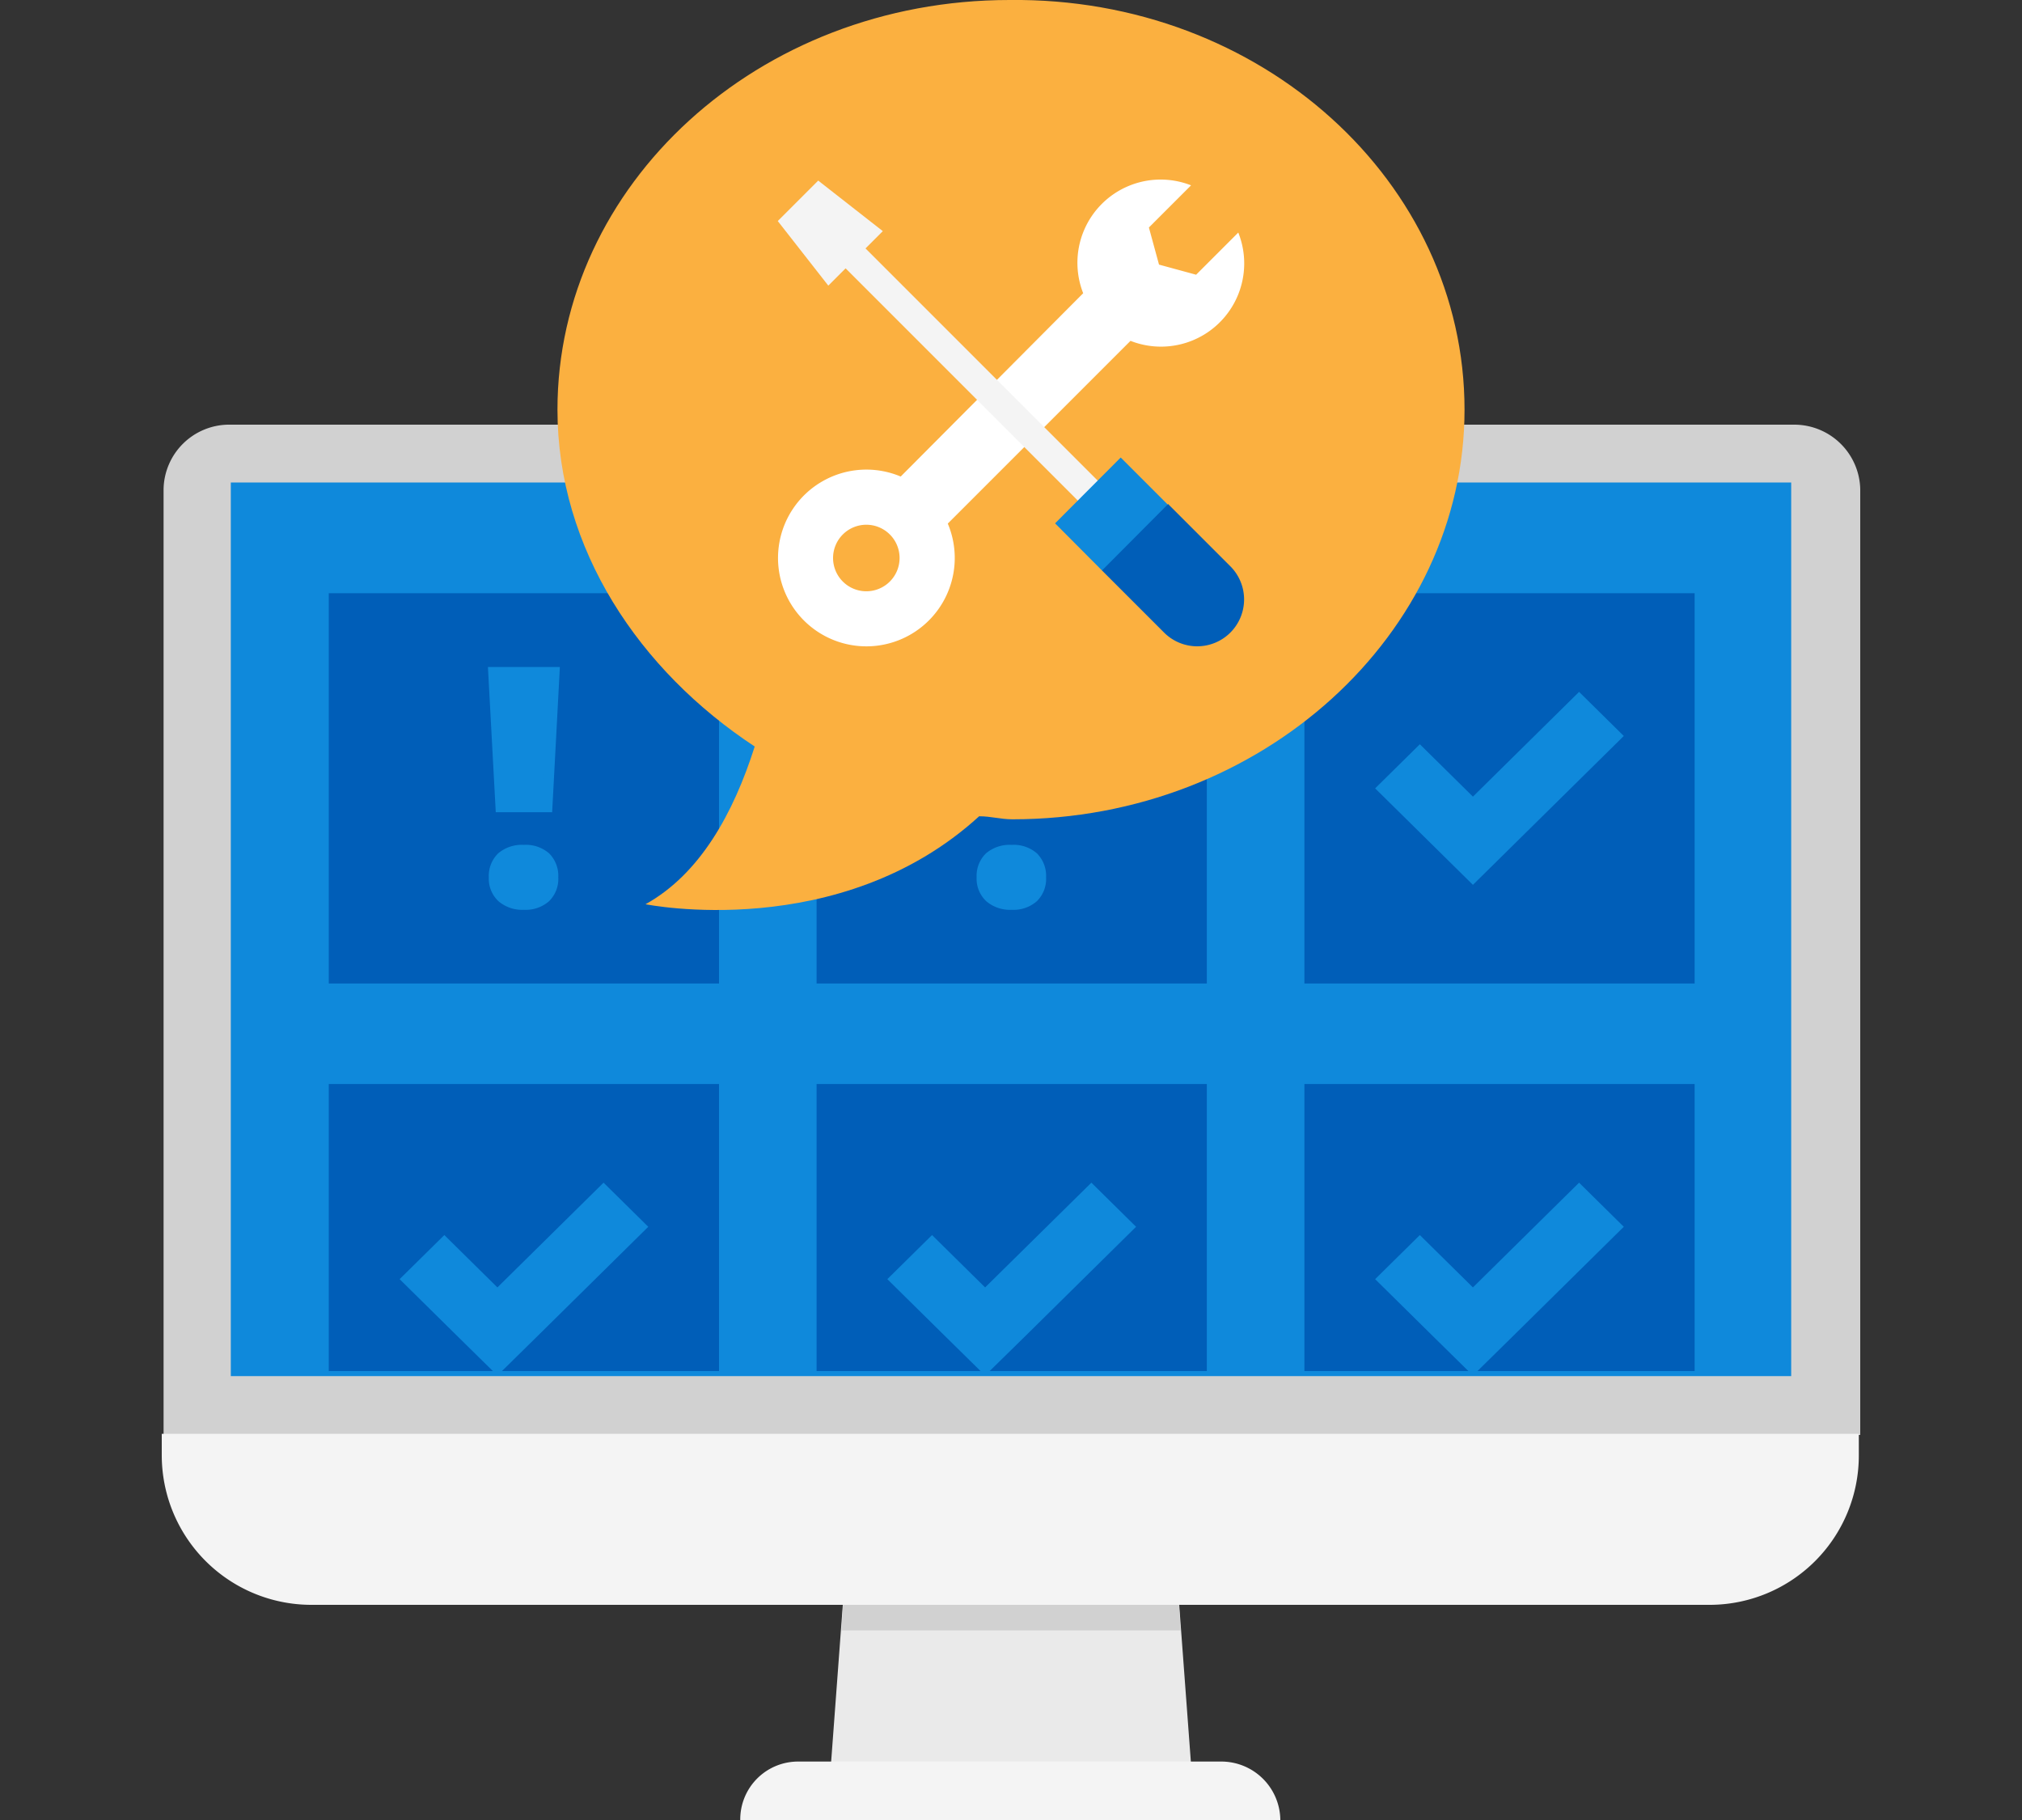
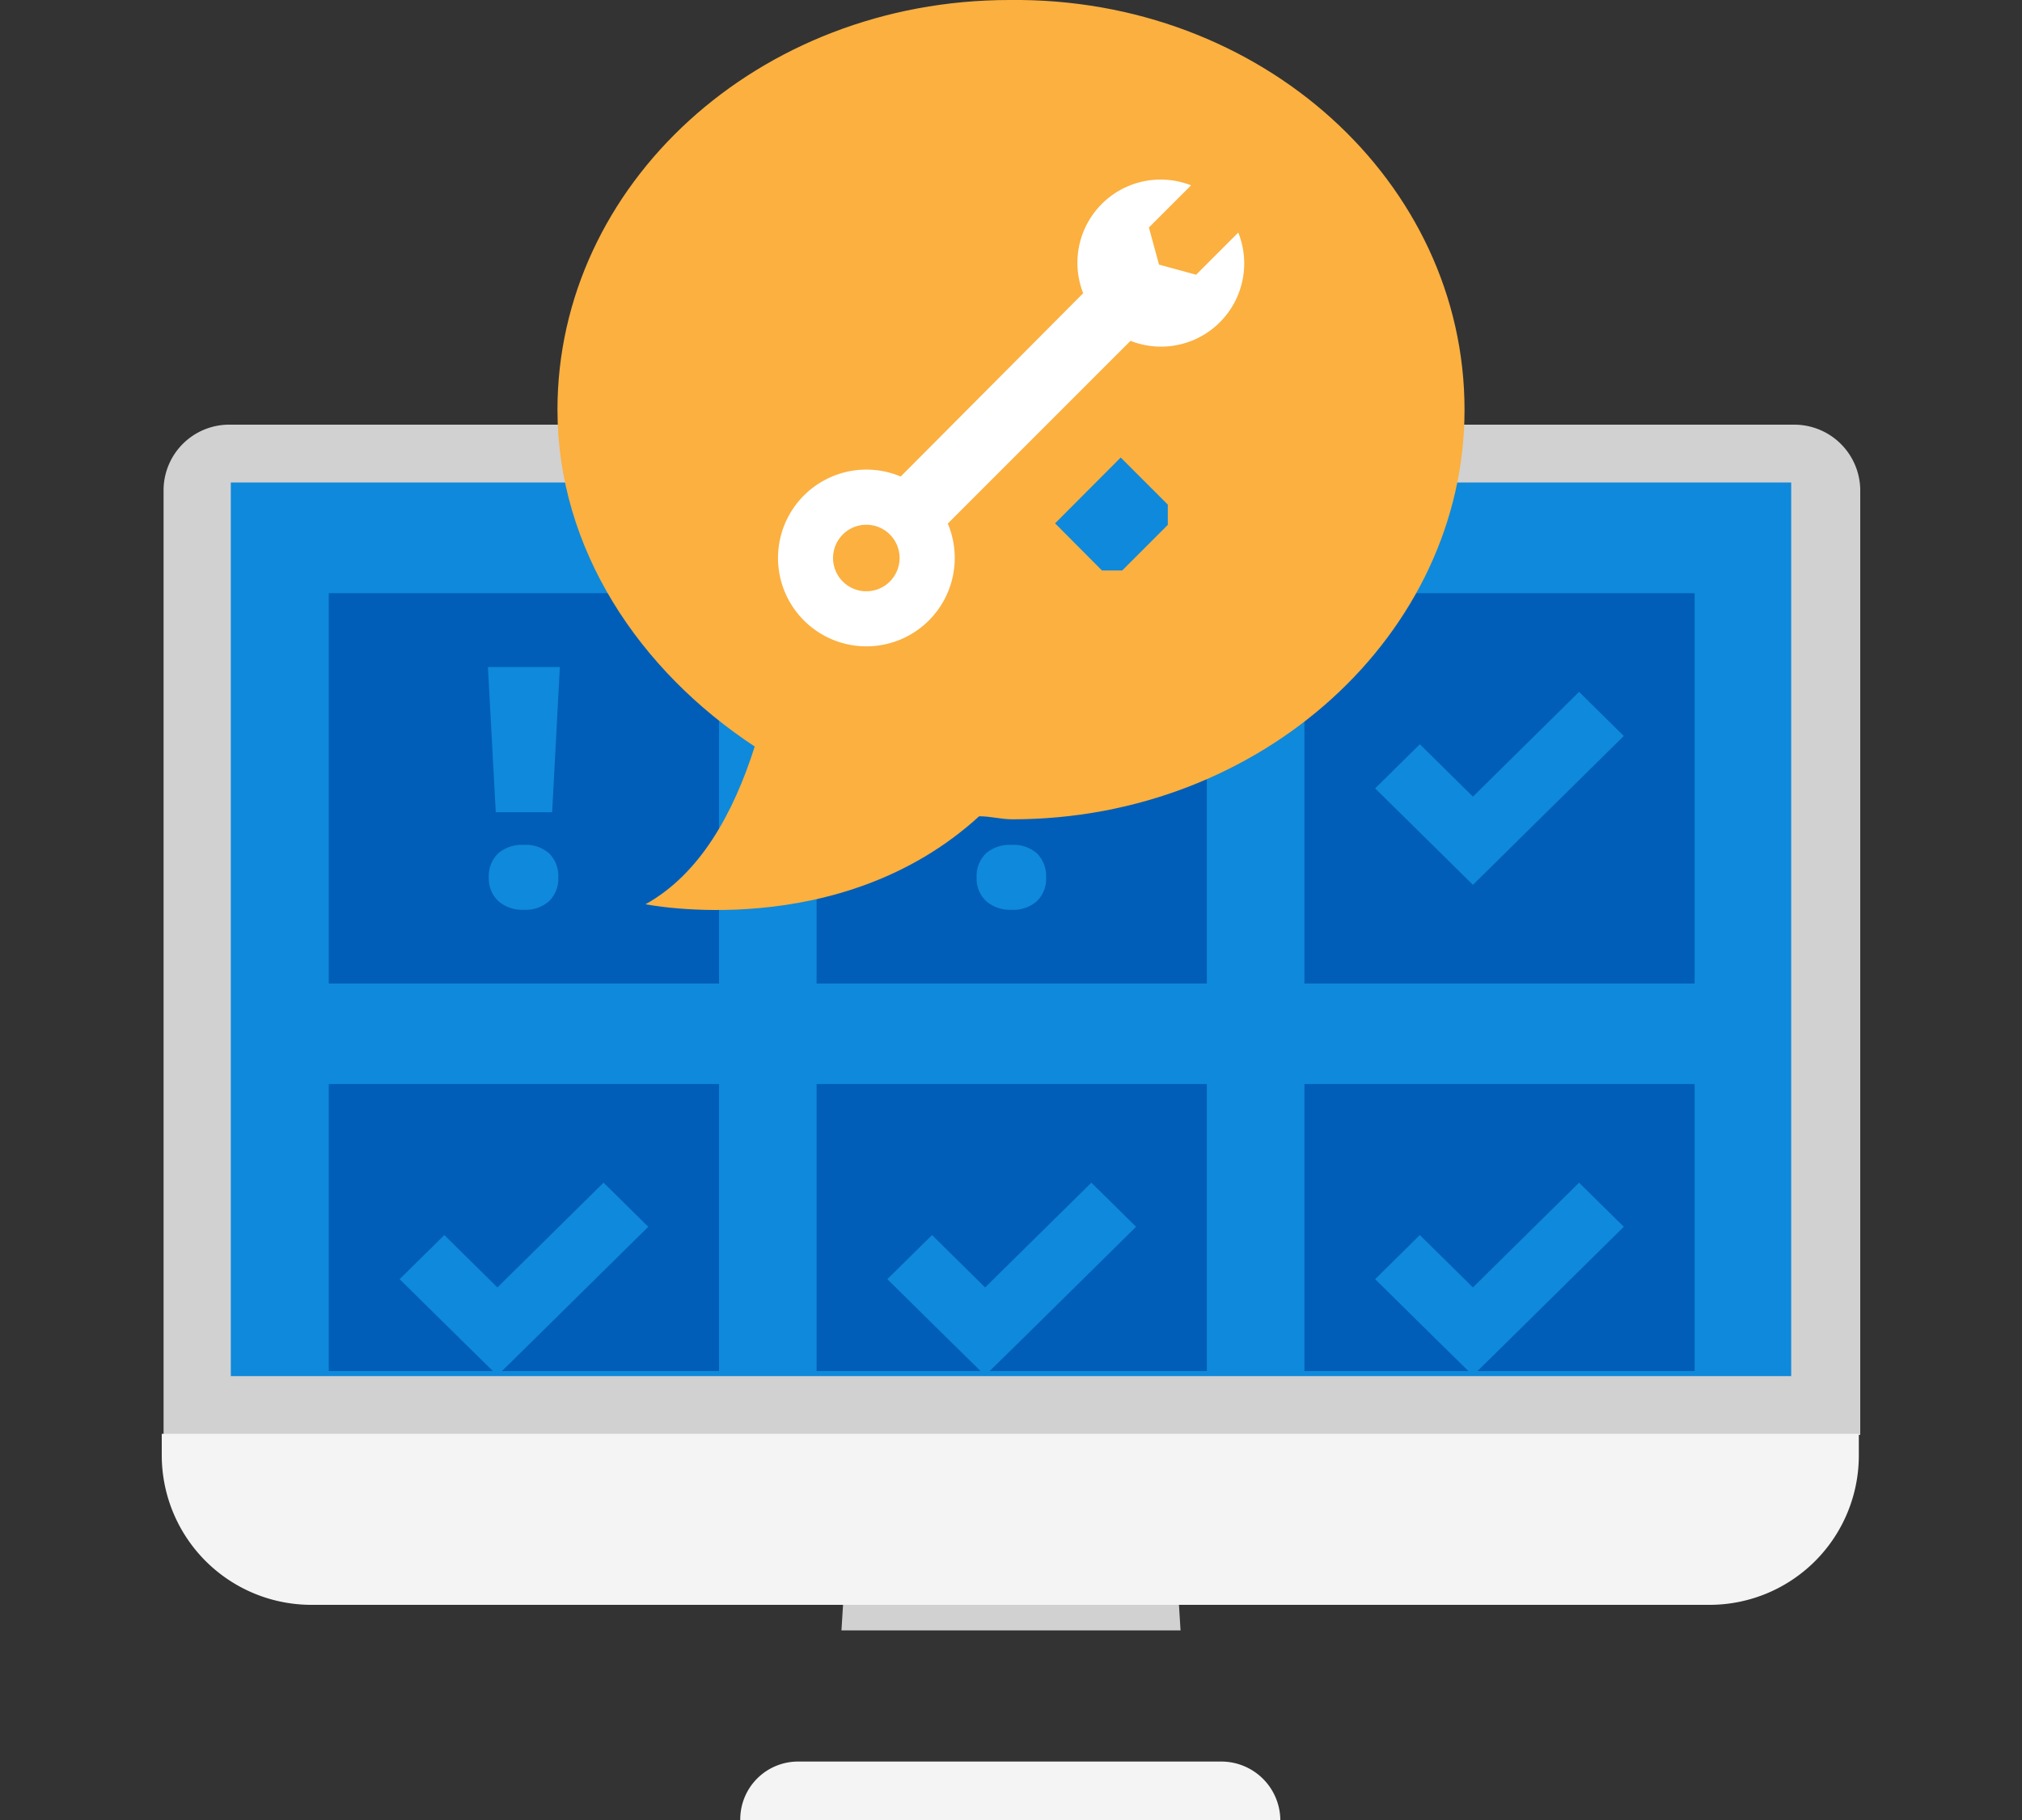
<svg xmlns="http://www.w3.org/2000/svg" id="design" viewBox="0 0 200 180">
  <rect x="0" y="0" width="200" height="180" fill="#333333" stroke="none" />
  <defs>
    <style>.cls-1{fill:none;}.cls-2{fill:#d1d1d1;}.cls-10,.cls-3{fill:#0f89db;}.cls-3{stroke:#0f89db;stroke-miterlimit:10;}.cls-4{fill:#eaeaea;}.cls-5{fill:#f4f4f4;}.cls-6{clip-path:url(#clip-path);}.cls-7{fill:#005eb8;}.cls-8{fill:#fbb040;}.cls-9{fill:#fff;}</style>
    <clipPath id="clip-path">
      <rect class="cls-1" x="23.4" y="48.22" width="153.34" height="87.38" />
    </clipPath>
  </defs>
  <title>-</title>
  <path class="cls-2" d="M177.52,42h-155a6.5,6.5,0,0,0-6.34,6.34v93.58H184V48.36A6.53,6.53,0,0,0,177.52,42Z" />
  <rect class="cls-3" x="23.33" y="48.22" width="153.34" height="87.38" />
-   <polygon class="cls-4" points="118.04 177.6 81.96 177.6 83.51 156.75 116.49 156.75 118.04 177.6" />
  <polygon class="cls-2" points="116.77 161.25 116.49 156.75 83.51 156.75 83.23 161.25 116.77 161.25" />
  <path class="cls-5" d="M169.2,158.72H30.8A14.8,14.8,0,0,1,16,143.92v-2.11H183.86v2.11A14.77,14.77,0,0,1,169.2,158.72Z" />
  <path class="cls-5" d="M126.64,180H73.22A5.72,5.72,0,0,1,79,174.22h41.72a5.84,5.84,0,0,1,5.92,5.78Z" />
  <g class="cls-6">
    <rect class="cls-7" x="32.52" y="58.67" width="38.6" height="38.6" />
    <rect class="cls-7" x="80.77" y="58.67" width="38.6" height="38.6" />
    <rect class="cls-7" x="129.02" y="58.67" width="38.6" height="38.6" />
    <polygon class="cls-3" points="156.19 69.13 145.69 79.49 140.44 74.31 136.73 77.97 141.98 83.15 145.69 86.81 149.4 83.15 159.9 72.79 156.19 69.13" />
    <path class="cls-3" d="M54.14,79.83H49.51l-.72-13.36h6.06Zm-5.29,6.94a2.61,2.61,0,0,1,.76-2,3.1,3.1,0,0,1,2.2-.71,3,3,0,0,1,2.17.71,2.65,2.65,0,0,1,.74,2,2.58,2.58,0,0,1-.76,2,3,3,0,0,1-2.14.71,3.12,3.12,0,0,1-2.17-.71A2.54,2.54,0,0,1,48.85,86.77Z" />
    <path class="cls-3" d="M102.39,79.83H97.76L97,66.47h6.06ZM97.1,86.77a2.61,2.61,0,0,1,.76-2,3.1,3.1,0,0,1,2.2-.71,3,3,0,0,1,2.17.71,2.65,2.65,0,0,1,.74,2,2.58,2.58,0,0,1-.76,2,3,3,0,0,1-2.14.71,3.12,3.12,0,0,1-2.17-.71A2.54,2.54,0,0,1,97.1,86.77Z" />
    <rect class="cls-7" x="32.52" y="107.21" width="38.6" height="38.6" />
    <rect class="cls-7" x="80.77" y="107.21" width="38.6" height="38.6" />
    <rect class="cls-7" x="129.02" y="107.21" width="38.6" height="38.6" />
    <polygon class="cls-3" points="107.95 117.67 97.44 128.03 92.19 122.85 88.48 126.51 93.73 131.69 97.44 135.34 101.16 131.69 111.66 121.33 107.95 117.67" />
    <polygon class="cls-3" points="156.19 117.67 145.69 128.03 140.44 122.85 136.73 126.51 141.98 131.69 145.69 135.34 149.4 131.69 159.9 121.33 156.19 117.67" />
    <polygon class="cls-3" points="59.7 117.67 49.2 128.03 43.95 122.85 40.24 126.51 45.49 131.69 49.2 135.34 52.91 131.69 63.41 121.33 59.7 117.67" />
  </g>
  <path class="cls-8" d="M144.86,40.52c0,22.21-20.11,40.51-44.71,40.51-1.2,0-2.1-.3-3.3-.3-13.8,12.6-33,8.7-33,8.7,5.4-3,8.7-9,10.8-15.6-11.4-7.5-19.51-19.51-19.51-33.31C55.14,18.31,74.94,0,99.85,0,124.76-.3,144.86,18,144.86,40.52Z" />
  <path class="cls-9" d="M93.75,51.78l18.07-18.07A8.23,8.23,0,0,0,122.48,23l-4.17,4.17-3.67-1-1-3.67,4.17-4.17a8.23,8.23,0,0,0-10.67,10.67L89.09,47.13a8.74,8.74,0,1,0,4.66,4.66ZM83.36,57.51a3.29,3.29,0,1,1,4.66,0A3.29,3.29,0,0,1,83.36,57.51Z" />
-   <path class="cls-5" d="M110.47,49.43,85.61,24.57l1.71-1.71-6.39-5-4,4,5,6.39,1.71-1.71,24.86,24.86Z" />
  <path class="cls-10" d="M104.36,51.76,109,56.42l2,0,4.51-4.51v-2l-4.66-4.66Z" />
-   <path class="cls-7" d="M109,56.42l6.15,6.15A4.62,4.62,0,1,0,121.69,56l-6.15-6.15Z" />
</svg>